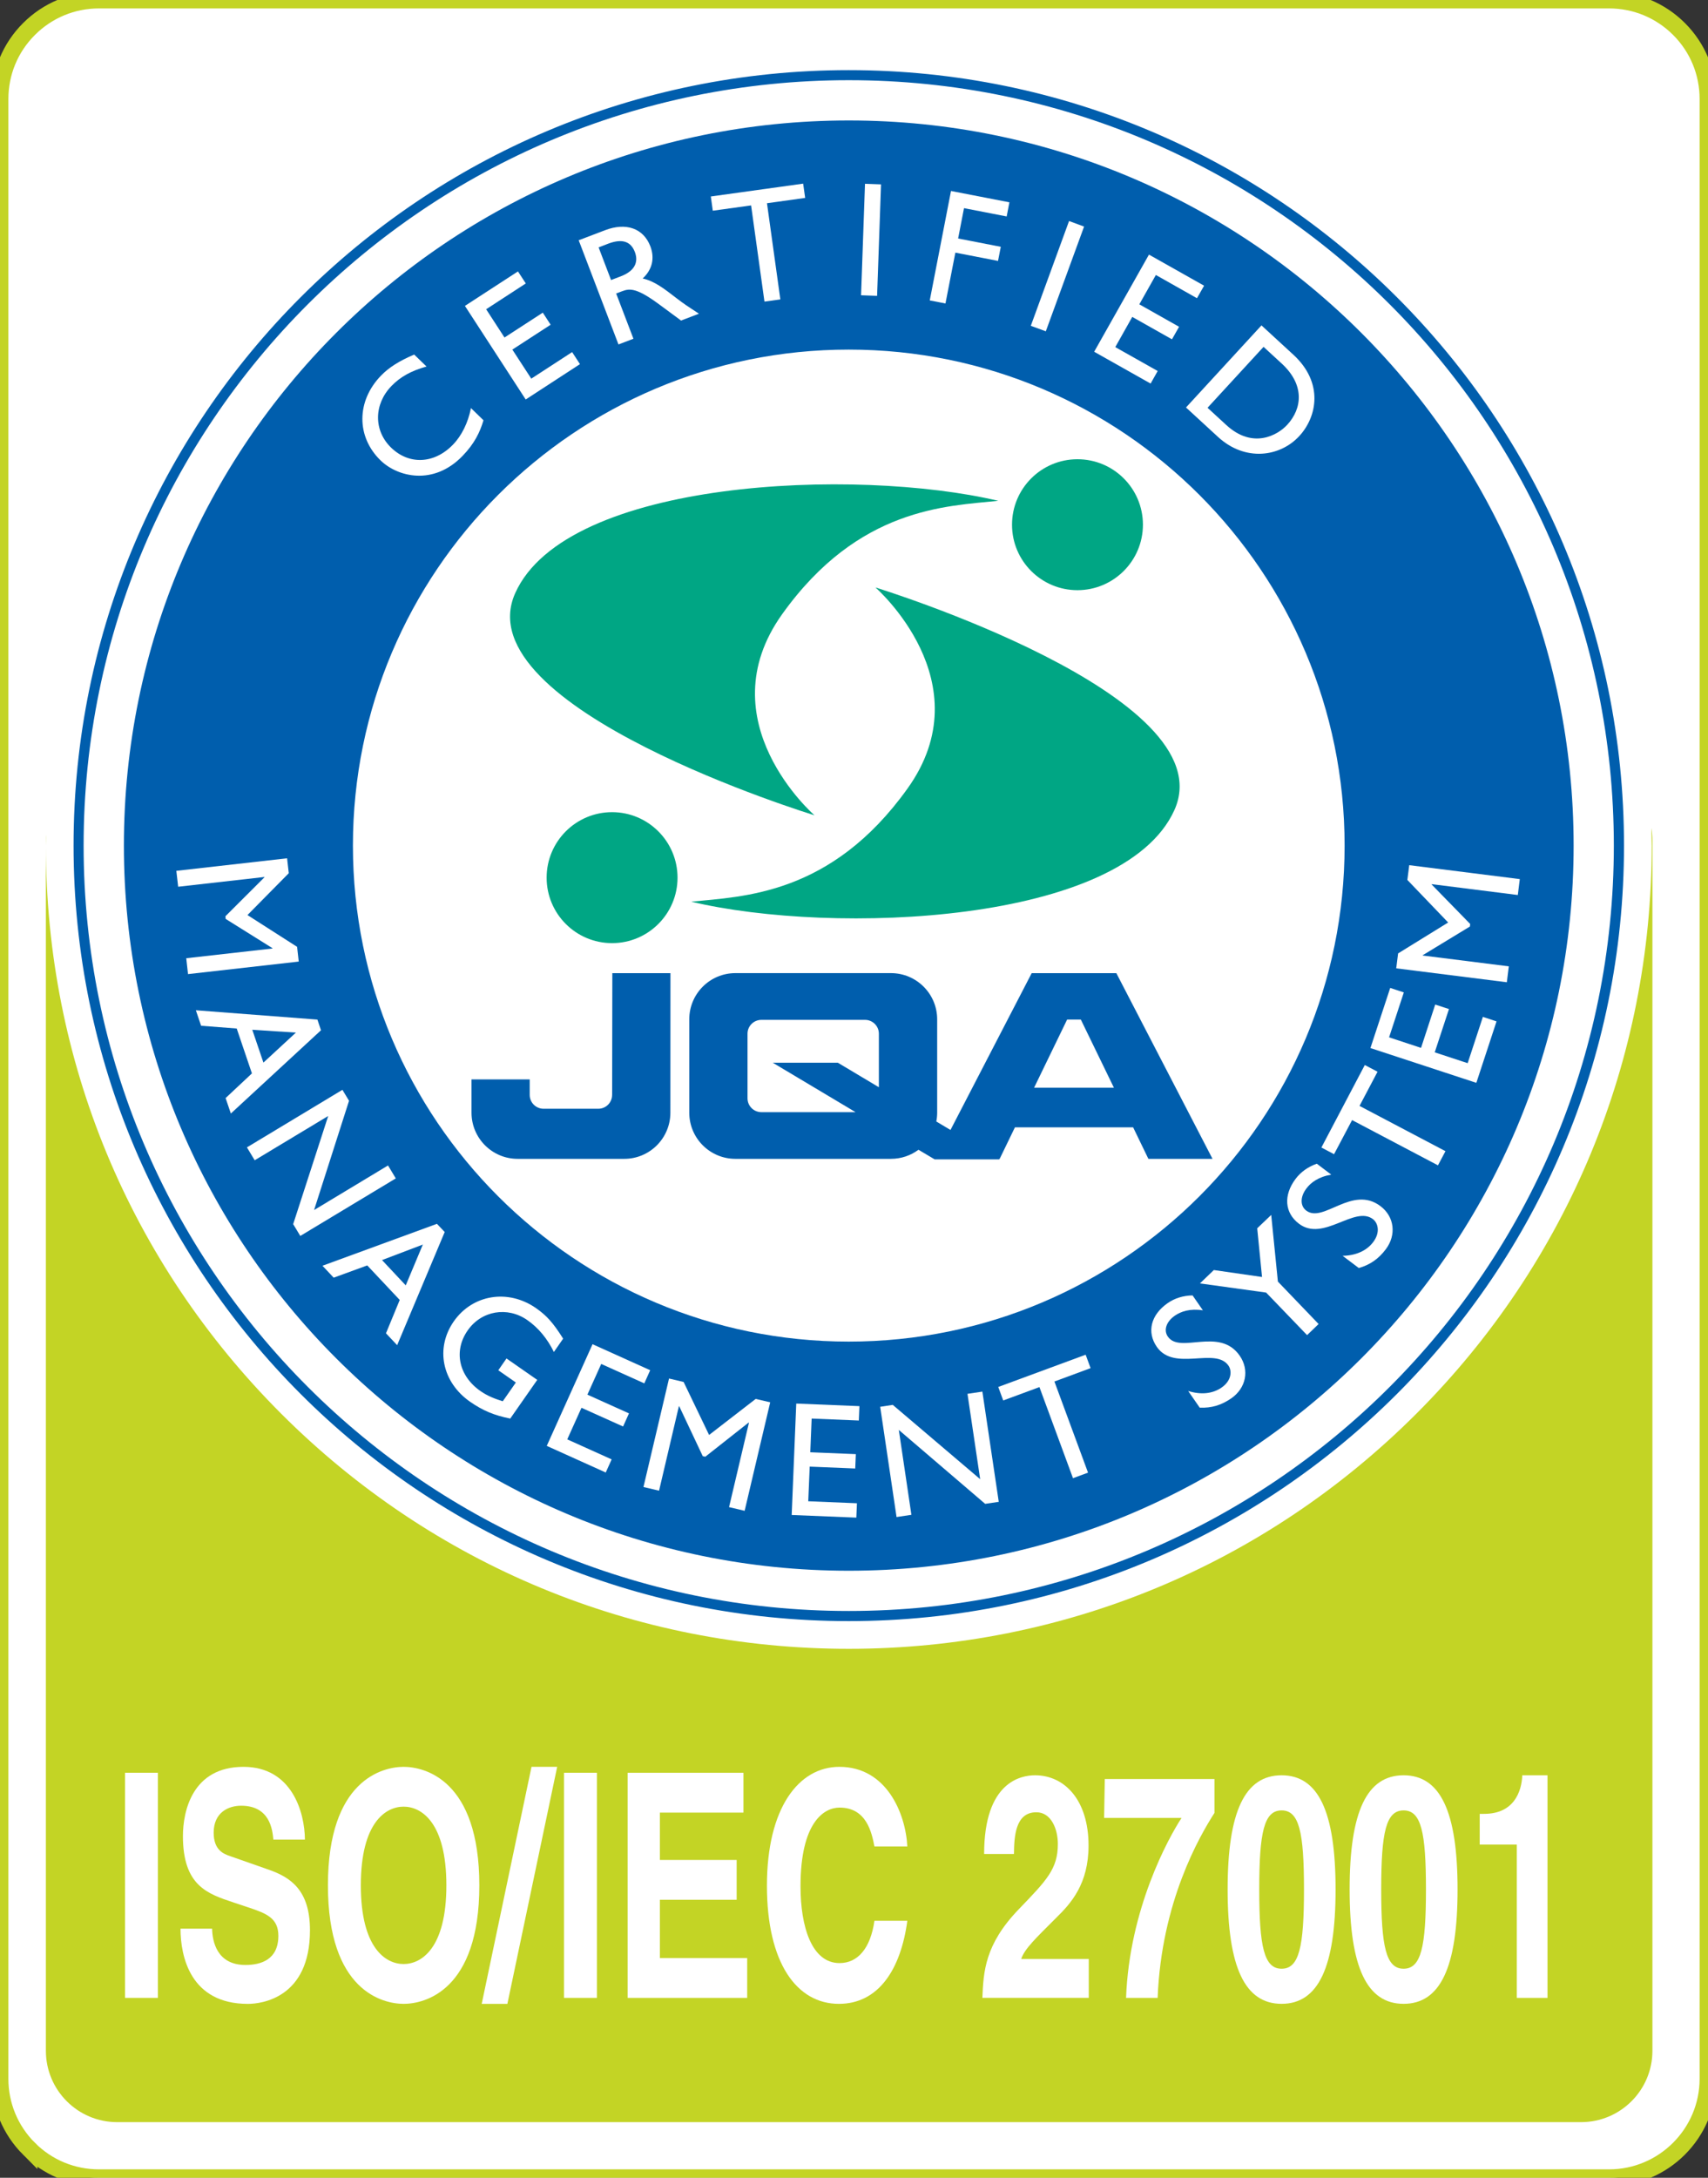
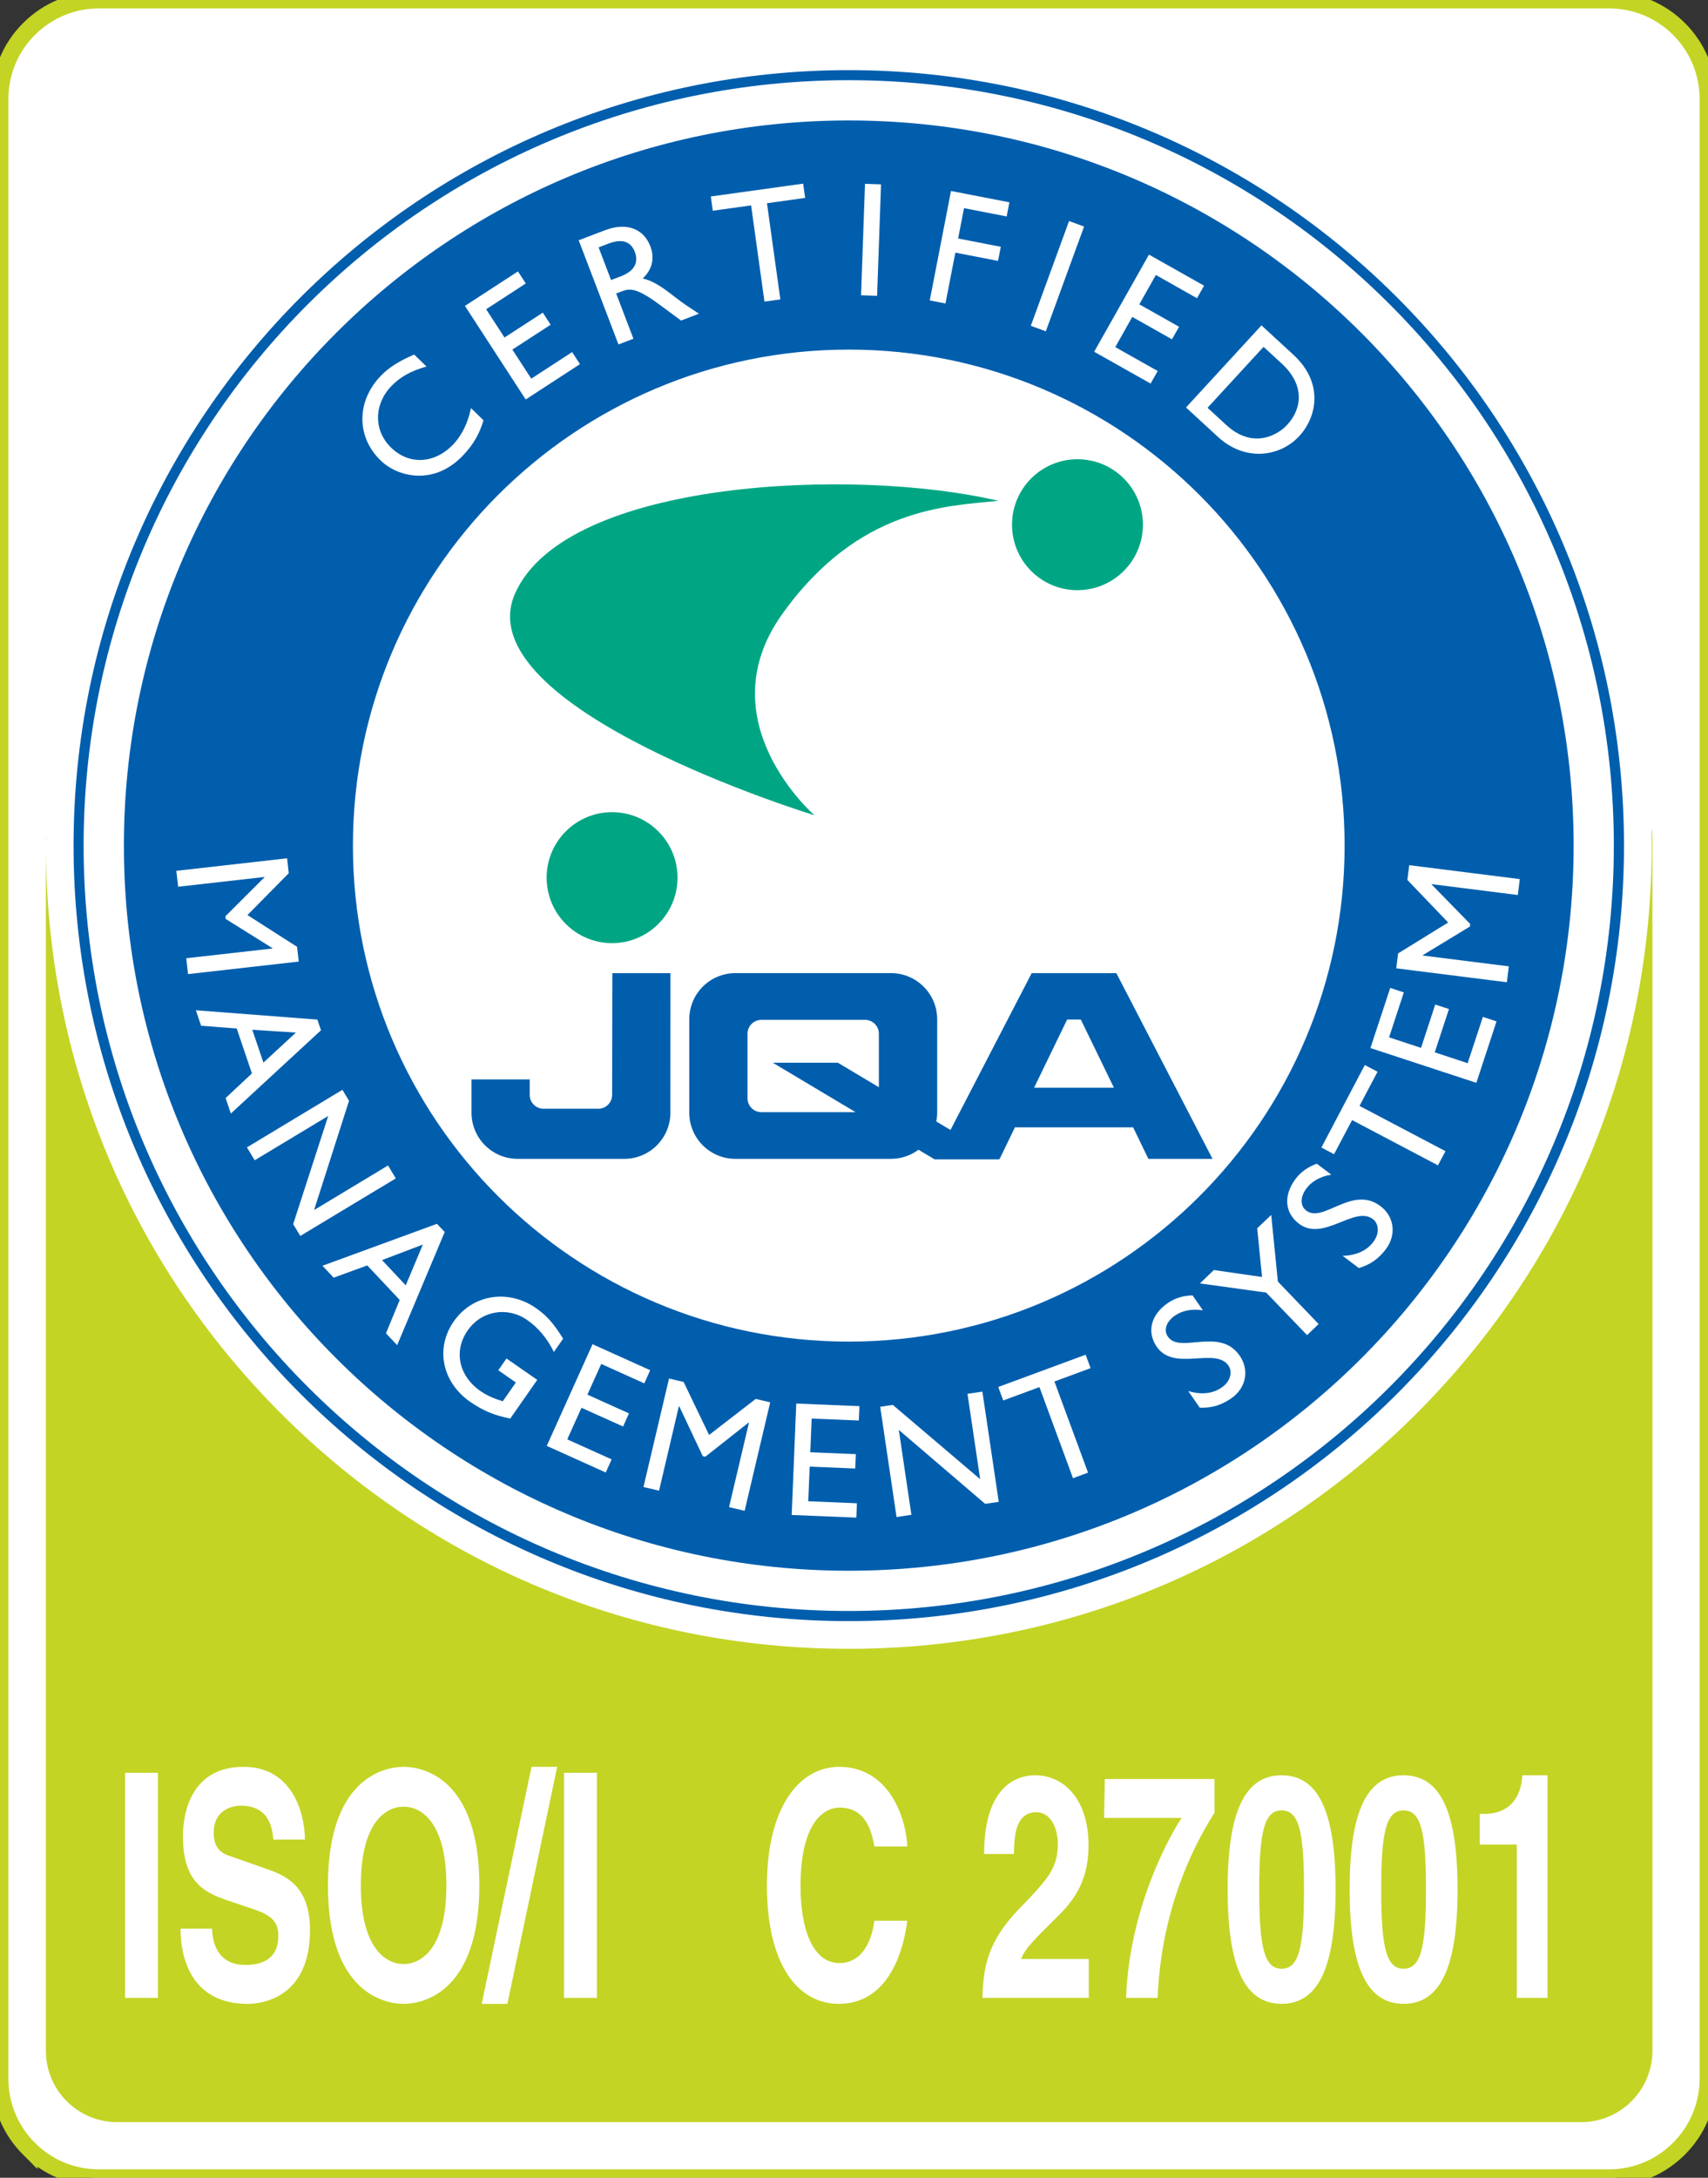
<svg xmlns="http://www.w3.org/2000/svg" id="_レイヤー_1" data-name="レイヤー 1" viewBox="0 0 673.29 858.22">
  <rect x="0" y="0" width="673.29" height="858.22" fill="#333333" stroke="none" />
  <defs>
    <style>
      .cls-1 {
        fill: #00a684;
      }

      .cls-2 {
        stroke: #c3d425;
        stroke-width: 6.61px;
      }

      .cls-2, .cls-3 {
        fill: #fff;
      }

      .cls-4 {
        fill: #005ead;
      }

      .cls-5 {
        fill: #c3d425;
      }
    </style>
  </defs>
  <path class="cls-2" d="M11.44,846.79c7.36,7.37,17.18,11.42,27.6,11.42h595.22c21.53,0,39.03-17.5,39.03-39.04V39.05c0-10.43-4.05-20.25-11.42-27.62-7.37-7.36-17.17-11.42-27.61-11.42H39.04c-10.43,0-20.24,4.06-27.6,11.42C4.05,18.8,0,28.61,0,39.05v780.13c0,10.43,4.05,20.22,11.44,27.62Z" />
  <path class="cls-5" d="M650.92,326.22c.06,2.35.18,4.67.18,7.03,0,84.54-32.95,164.02-92.72,223.81-59.79,59.78-139.26,92.71-223.8,92.71s-164.02-32.93-223.79-92.71c-59.77-59.79-92.7-139.27-92.7-223.81,0-1.46.08-2.92.11-4.38-.07.78-.11,1.54-.11,2.34v476.97c0,15.52,12.57,28.12,28.12,28.12h577.02c15.55,0,28.15-12.6,28.15-28.12v-476.97c0-1.7-.18-3.36-.47-4.99Z" />
  <path class="cls-4" d="M334.58,27.64C165.82,27.64,29,164.46,29,333.24s136.82,305.61,305.58,305.61,305.6-136.83,305.6-305.61S503.37,27.64,334.58,27.64ZM334.58,634.86c-166.58,0-301.62-135.04-301.62-301.62S168,31.6,334.58,31.6s301.59,135.05,301.59,301.64-135,301.62-301.59,301.62Z" />
  <path class="cls-4" d="M440.06,383.5h-33.37l-32.01,61.8-5.59-3.34c.22-1.12.34-2.28.34-3.47v-36.79c0-10.06-8.17-18.21-18.23-18.21h-61.3c-10.05,0-18.19,8.14-18.19,18.21v36.79c0,10.05,8.14,18.19,18.19,18.19h61.3c4.07,0,7.83-1.34,10.86-3.58l6.39,3.79h25.63l-.33-.21h.32l6.01-12.41h46.6l6.01,12.41h25.28l-37.91-73.18ZM346.45,428.46l-16.17-9.66h-25.66l32.64,19.48h-37.12c-3.02,0-5.47-2.44-5.47-5.46v-25.46c0-3.01,2.45-5.45,5.47-5.45h40.85c3.01,0,5.46,2.44,5.46,5.45v21.1ZM407.64,428.64l13.02-26.85h5.4l13.04,26.85h-31.46Z" />
  <path class="cls-4" d="M241.29,431.49c0,3.02-2.44,5.45-5.46,5.45h-21.55c-3.01,0-5.47-2.44-5.47-5.45v-6.11h-22.94v13.11c0,10.05,8.14,18.19,18.18,18.19h42.03c10.03,0,18.18-8.14,18.18-18.19l.03-54.99h-22.91l-.08,47.99Z" />
  <path class="cls-1" d="M241.27,371.67c14.25,0,25.81-11.56,25.81-25.8s-11.56-25.81-25.81-25.81-25.79,11.56-25.79,25.81,11.53,25.8,25.79,25.8Z" />
-   <path class="cls-1" d="M272.48,355.34c20.35-2.1,55.08-2.45,85.23-44.55,30.19-42.08-12.61-79.28-12.61-79.28,0,0,138.21,42.45,117.86,87.69-20.2,44.98-134.35,49.47-190.48,36.14Z" />
  <path class="cls-1" d="M424.69,180.98c-14.25.02-25.78,11.6-25.75,25.84.01,14.24,11.57,25.78,25.82,25.76,14.26-.03,25.79-11.6,25.78-25.84-.02-14.25-11.58-25.79-25.85-25.76Z" />
  <path class="cls-1" d="M393.51,197.36c-20.34,2.13-55.07,2.54-85.17,44.66-30.12,42.14,12.73,79.27,12.73,79.27,0,0-138.26-42.24-117.98-87.53,20.15-44.99,134.27-49.65,190.42-36.4Z" />
  <path class="cls-4" d="M334.58,47.47c-157.8,0-285.74,127.96-285.74,285.77s127.94,285.76,285.74,285.76,285.74-127.95,285.74-285.76S492.38,47.47,334.58,47.47ZM334.58,528.7c-107.93,0-195.46-87.5-195.46-195.46s87.53-195.47,195.46-195.47,195.46,87.52,195.46,195.47-87.5,195.46-195.46,195.46Z" />
  <path class="cls-3" d="M74.12,383.91l-.7-6.29,33.98-3.83v-.13l-18.44-11.53-.11-1.04,15.38-15.35-.02-.13-33.98,3.84-.72-6.27,43.66-4.94.66,5.88-16.28,16.49,19.56,12.52.65,5.81-43.65,4.94Z" />
  <path class="cls-3" d="M91,438.82l-2.07-6.09,10.38-9.72-6-17.69-14.04-1.09-2.06-6.1,47.91,3.67,1.41,4.21-35.53,32.81ZM99.45,405.81l4.39,12.94,12.8-11.82-17.2-1.12Z" />
  <path class="cls-3" d="M118.37,487.05l-2.8-4.64,13.81-42.62-28.98,17.45-3.06-5.08,37.64-22.68,2.61,4.32-13.78,43.06,29.15-17.57,3.06,5.1-37.64,22.67Z" />
  <path class="cls-3" d="M156.57,530.13l-4.42-4.7,5.42-13.14-12.8-13.61-13.24,4.83-4.41-4.7,45.12-16.52,3.06,3.23-18.75,44.6ZM150.59,496.57l9.35,9.97,6.74-16.08-16.08,6.11Z" />
  <path class="cls-3" d="M201.12,559.03c-6.29-1.25-10.79-3.13-15.81-6.62-11.06-7.71-13.8-21.11-6.43-31.68,7.41-10.61,21.39-12.88,32.41-5.22,4.22,2.96,6.7,5.7,10.7,12.03l-3.65,5.25c-2.6-5.29-6.16-9.57-10.5-12.58-7.82-5.45-18.06-3.72-23.49,4.1-5.62,8.04-3.54,17.91,5.04,23.88,2.79,1.96,5.78,3.09,8.8,4.03l5.16-7.4-6.92-4.82,3.23-4.65,12.12,8.44-10.66,15.27Z" />
  <path class="cls-3" d="M253.98,545.16l-16.98-7.65-5.45,12.1,16.39,7.38-2.32,5.17-16.4-7.38-5.61,12.45,17.5,7.89-2.33,5.17-23.25-10.49,18.05-40.07,22.72,10.25-2.31,5.17Z" />
  <path class="cls-3" d="M293.53,595.38l-6.14-1.45,7.85-33.29-.12-.04-17.09,13.47-1.01-.23-9.27-19.66-.13-.03-7.82,33.3-6.15-1.44,10.08-42.76,5.75,1.36,10.04,20.88,18.37-14.2,5.72,1.34-10.08,42.76Z" />
  <path class="cls-3" d="M338.55,559.8l-18.6-.77-.54,13.28,17.96.74-.24,5.66-17.95-.74-.57,13.65,19.19.79-.24,5.66-25.48-1.04,1.8-43.91,24.9,1.02-.24,5.67Z" />
  <path class="cls-3" d="M393.71,591.85l-5.36.79-34.04-29.13,4.96,33.45-5.85.88-6.45-43.45,4.96-.75,34.45,29.28-5-33.64,5.87-.87,6.46,43.45Z" />
  <path class="cls-3" d="M429.9,539.16l-14.25,5.27,13.25,35.91-5.93,2.19-13.23-35.9-14.27,5.27-1.96-5.32,34.45-12.71,1.95,5.31Z" />
  <path class="cls-3" d="M474.19,516.38c-5.08-.79-8.63.42-11.08,2.11-3.34,2.31-4.52,5.71-2.74,8.25,4.8,6.95,20.35-3.99,28.32,7.52,3.93,5.67,2.5,12.78-3.34,16.81-3.91,2.7-7.82,3.86-12.42,3.67l-4.55-6.58c5.01,1.57,9.63,1.11,13.17-1.35,4.02-2.79,4.1-6.62,2.72-8.63-5.18-7.49-21.4,2.51-28.26-7.41-4.06-5.88-2.32-12.65,4.29-17.24,2.74-1.91,6.08-2.97,9.81-3.03l4.07,5.88Z" />
  <path class="cls-3" d="M495.59,484.05l5.52-5.27,2.63,26.27,16.05,16.72-4.54,4.38-16.14-16.77-26.1-3.61,5.49-5.27,18.99,2.74-1.9-19.19Z" />
  <path class="cls-3" d="M524.8,462.9c-5.07.86-8.08,3.12-9.84,5.49-2.45,3.23-2.5,6.84-.03,8.69,6.75,5.08,18.08-10.18,29.24-1.77,5.51,4.15,6.37,11.34,2.11,17-2.87,3.81-6.22,6.13-10.64,7.4l-6.39-4.82c5.23-.09,9.48-1.98,12.07-5.42,2.94-3.91,1.83-7.57-.12-9.04-7.27-5.46-19.51,9.09-29.13,1.84-5.72-4.31-6.19-11.27-1.35-17.7,2.02-2.68,4.86-4.74,8.37-5.97l5.69,4.31Z" />
  <path class="cls-3" d="M543.02,422.36l-7.1,13.46,33.88,17.84-2.96,5.58-33.85-17.83-7.11,13.44-4.99-2.63,17.11-32.51,5.02,2.64Z" />
  <path class="cls-3" d="M553.38,391.11l-5.81,17.69,12.6,4.15,5.59-17.07,5.42,1.77-5.61,17.06,12.98,4.27,6-18.24,5.38,1.77-7.96,24.22-41.75-13.71,7.8-23.69,5.38,1.77Z" />
  <path class="cls-3" d="M599.1,346.45l-.78,6.26-33.95-4.28-.02.13,15.19,15.56-.11,1.01-18.59,11.3-.02.12,33.95,4.27-.78,6.27-43.6-5.49.74-5.88,19.73-12.18-16.08-16.77.74-5.82,43.57,5.49Z" />
  <path class="cls-3" d="M168.14,144.44c-6.03,1.68-10.29,4.03-13.82,7.67-7.01,7.23-7.08,17.57-.15,24.29,7.07,6.87,16.98,6.45,24.35-1.13,3.46-3.55,5.98-8.65,7.13-14.45l4.94,4.8c-1.39,4.66-3.5,9.16-8.3,14.1-11.51,11.85-25.63,8.17-32.24,1.75-9.63-9.33-9.61-23.39.14-33.44,3.15-3.24,7.12-5.76,13.08-8.3l4.87,4.71Z" />
  <path class="cls-3" d="M207.24,111.72l-15.6,10.15,7.23,11.14,15.1-9.8,3.09,4.76-15.09,9.8,7.46,11.45,16.1-10.47,3.09,4.75-21.39,13.93-23.96-36.88,20.91-13.59,3.09,4.75Z" />
  <path class="cls-3" d="M238.49,90.73c8.31-3.18,15.16-.76,17.88,6.34,1.81,4.77.7,9.25-3.03,12.67,4.67,1.05,8.41,3.97,13.49,7.89,2.8,2.15,4.35,3.15,8.69,6l-7.05,2.69-8.63-6.37c-8.62-6.36-11.46-6.37-14.47-5.23l-2.48.94,6.81,17.83-5.9,2.25-15.68-41.06,10.37-3.95ZM240.88,110.36l3.8-1.45c6.32-2.41,6.89-6.35,5.52-9.76-1.53-3.82-4.72-5.29-10.45-3.12l-3.78,1.46,4.91,12.87Z" />
  <path class="cls-3" d="M317.4,77.99l-15.06,2.1,5.27,37.9-6.26.87-5.27-37.91-15.1,2.09-.78-5.61,36.4-5.06.79,5.61Z" />
  <path class="cls-3" d="M345.75,116.59l-6.32-.23,1.55-43.93,6.32.23-1.55,43.93Z" />
  <path class="cls-3" d="M396.83,85.3l-16.82-3.27-2.32,11.96,16.82,3.27-1.09,5.56-16.82-3.26-3.9,20.04-6.19-1.21,8.37-43.13,23.02,4.47-1.07,5.57Z" />
  <path class="cls-3" d="M412.27,130.56l-5.93-2.16,15.08-41.3,5.92,2.19-15.08,41.26Z" />
  <path class="cls-3" d="M471.84,117.52l-16.2-9.15-6.52,11.56,15.67,8.85-2.8,4.94-15.65-8.83-6.7,11.9,16.72,9.42-2.79,4.95-22.25-12.54,21.6-38.28,21.73,12.25-2.81,4.94Z" />
  <path class="cls-3" d="M497.28,128.24l12.58,11.57c11.94,10.99,9.37,24.37,2.34,32.01-7.63,8.29-21.38,10.19-32.06.37l-12.62-11.61,29.75-32.35ZM476.01,160.7l7.4,6.8c10.53,9.68,20.34,3.9,24-.08,5.99-6.5,6.9-15.81-2.15-24.14l-7.17-6.59-22.08,24.01Z" />
  <path class="cls-3" d="M62.25,787.33h-12.97v-88.71h12.97v88.71Z" />
  <path class="cls-3" d="M83.61,760.03c.09,4.94,1.82,14.33,13.15,14.33,6.14,0,12.97-2.1,12.97-11.49,0-6.92-4.67-8.77-11.24-11l-6.66-2.22c-10.03-3.34-19.72-6.55-19.72-26.07,0-9.88,3.72-27.3,23.87-27.3,19.03,0,24.13,17.79,24.22,28.66h-12.45c-.35-3.95-1.38-13.34-12.71-13.34-4.93,0-10.81,2.6-10.81,10.63,0,6.92,3.98,8.4,6.57,9.27l15.13,5.31c8.47,2.97,16.26,7.91,16.26,23.85,0,26.69-19.03,29.03-24.48,29.03-22.66,0-26.55-18.66-26.55-29.65h12.45Z" />
  <path class="cls-3" d="M142.24,742.98c0-24.83,9.86-31.01,16.86-31.01s16.86,6.18,16.86,31.01-9.86,31.01-16.86,31.01-16.86-6.18-16.86-31.01ZM129.27,742.98c0,41.63,21.62,46.7,29.84,46.7s29.84-5.07,29.84-46.7-21.62-46.7-29.84-46.7-29.84,5.07-29.84,46.7Z" />
  <path class="cls-3" d="M200.01,789.68h-10.12l19.63-93.4h10.12l-19.63,93.4Z" />
  <path class="cls-3" d="M235.3,787.33h-12.97v-88.71h12.97v88.71Z" />
-   <path class="cls-3" d="M293.07,714.32h-32.95v18.66h30.27v15.69h-30.27v22.98h34.42v15.69h-47.13v-88.71h45.66v15.69Z" />
  <path class="cls-3" d="M344.7,727.66c-1.04-5.31-3.03-15.32-13.75-15.32-6.23,0-15.39,5.93-15.39,31.01,0,15.94,4.41,30.27,15.39,30.27,7.18,0,12.2-5.81,13.75-16.68h12.97c-2.6,19.27-11.42,32.74-26.98,32.74-16.52,0-28.37-15.94-28.37-46.58s12.54-46.82,28.54-46.82c18.59,0,26.12,18.28,26.81,31.38h-12.97Z" />
  <path class="cls-3" d="M387.94,730.62c0-28.54,14.61-31.01,20.06-31.01,11.76,0,21.1,9.88,21.1,27.67,0,15.07-6.83,22.73-12.8,28.54-8.13,8.15-12.37,12.11-13.75,16.18h26.64v15.32h-41.94c.43-10.25.95-21,14.27-34.84,11.07-11.49,15.48-15.94,15.48-25.82,0-5.81-2.6-12.48-8.48-12.48-8.47,0-8.73,10.01-8.82,16.43h-11.76Z" />
  <path class="cls-3" d="M478.74,714.44c-5.88,9.14-20.93,35.09-22.4,72.89h-12.45c1.3-35.09,16.69-63.01,21.88-70.92h-30.53l.26-15.32h43.24v13.34Z" />
  <path class="cls-3" d="M496.39,744.58c0-22.61,1.9-31.13,8.82-31.13s8.82,8.52,8.82,31.13-1.9,31.26-8.82,31.26-8.82-8.65-8.82-31.26ZM483.93,744.58c0,30.76,6.83,45.09,21.27,45.09s21.28-14.33,21.28-45.09-6.83-44.97-21.28-44.97-21.27,14.21-21.27,44.97Z" />
  <path class="cls-3" d="M544.47,744.58c0-22.61,1.9-31.13,8.82-31.13s8.82,8.52,8.82,31.13-1.9,31.26-8.82,31.26-8.82-8.65-8.82-31.26ZM532.02,744.58c0,30.76,6.83,45.09,21.27,45.09s21.28-14.33,21.28-45.09-6.83-44.97-21.28-44.97-21.27,14.21-21.27,44.97Z" />
  <path class="cls-3" d="M583.3,714.81h1.73c11.68,0,14.79-8.65,15.05-15.2h9.95v87.72h-12.11v-60.41h-14.62v-12.11Z" />
</svg>